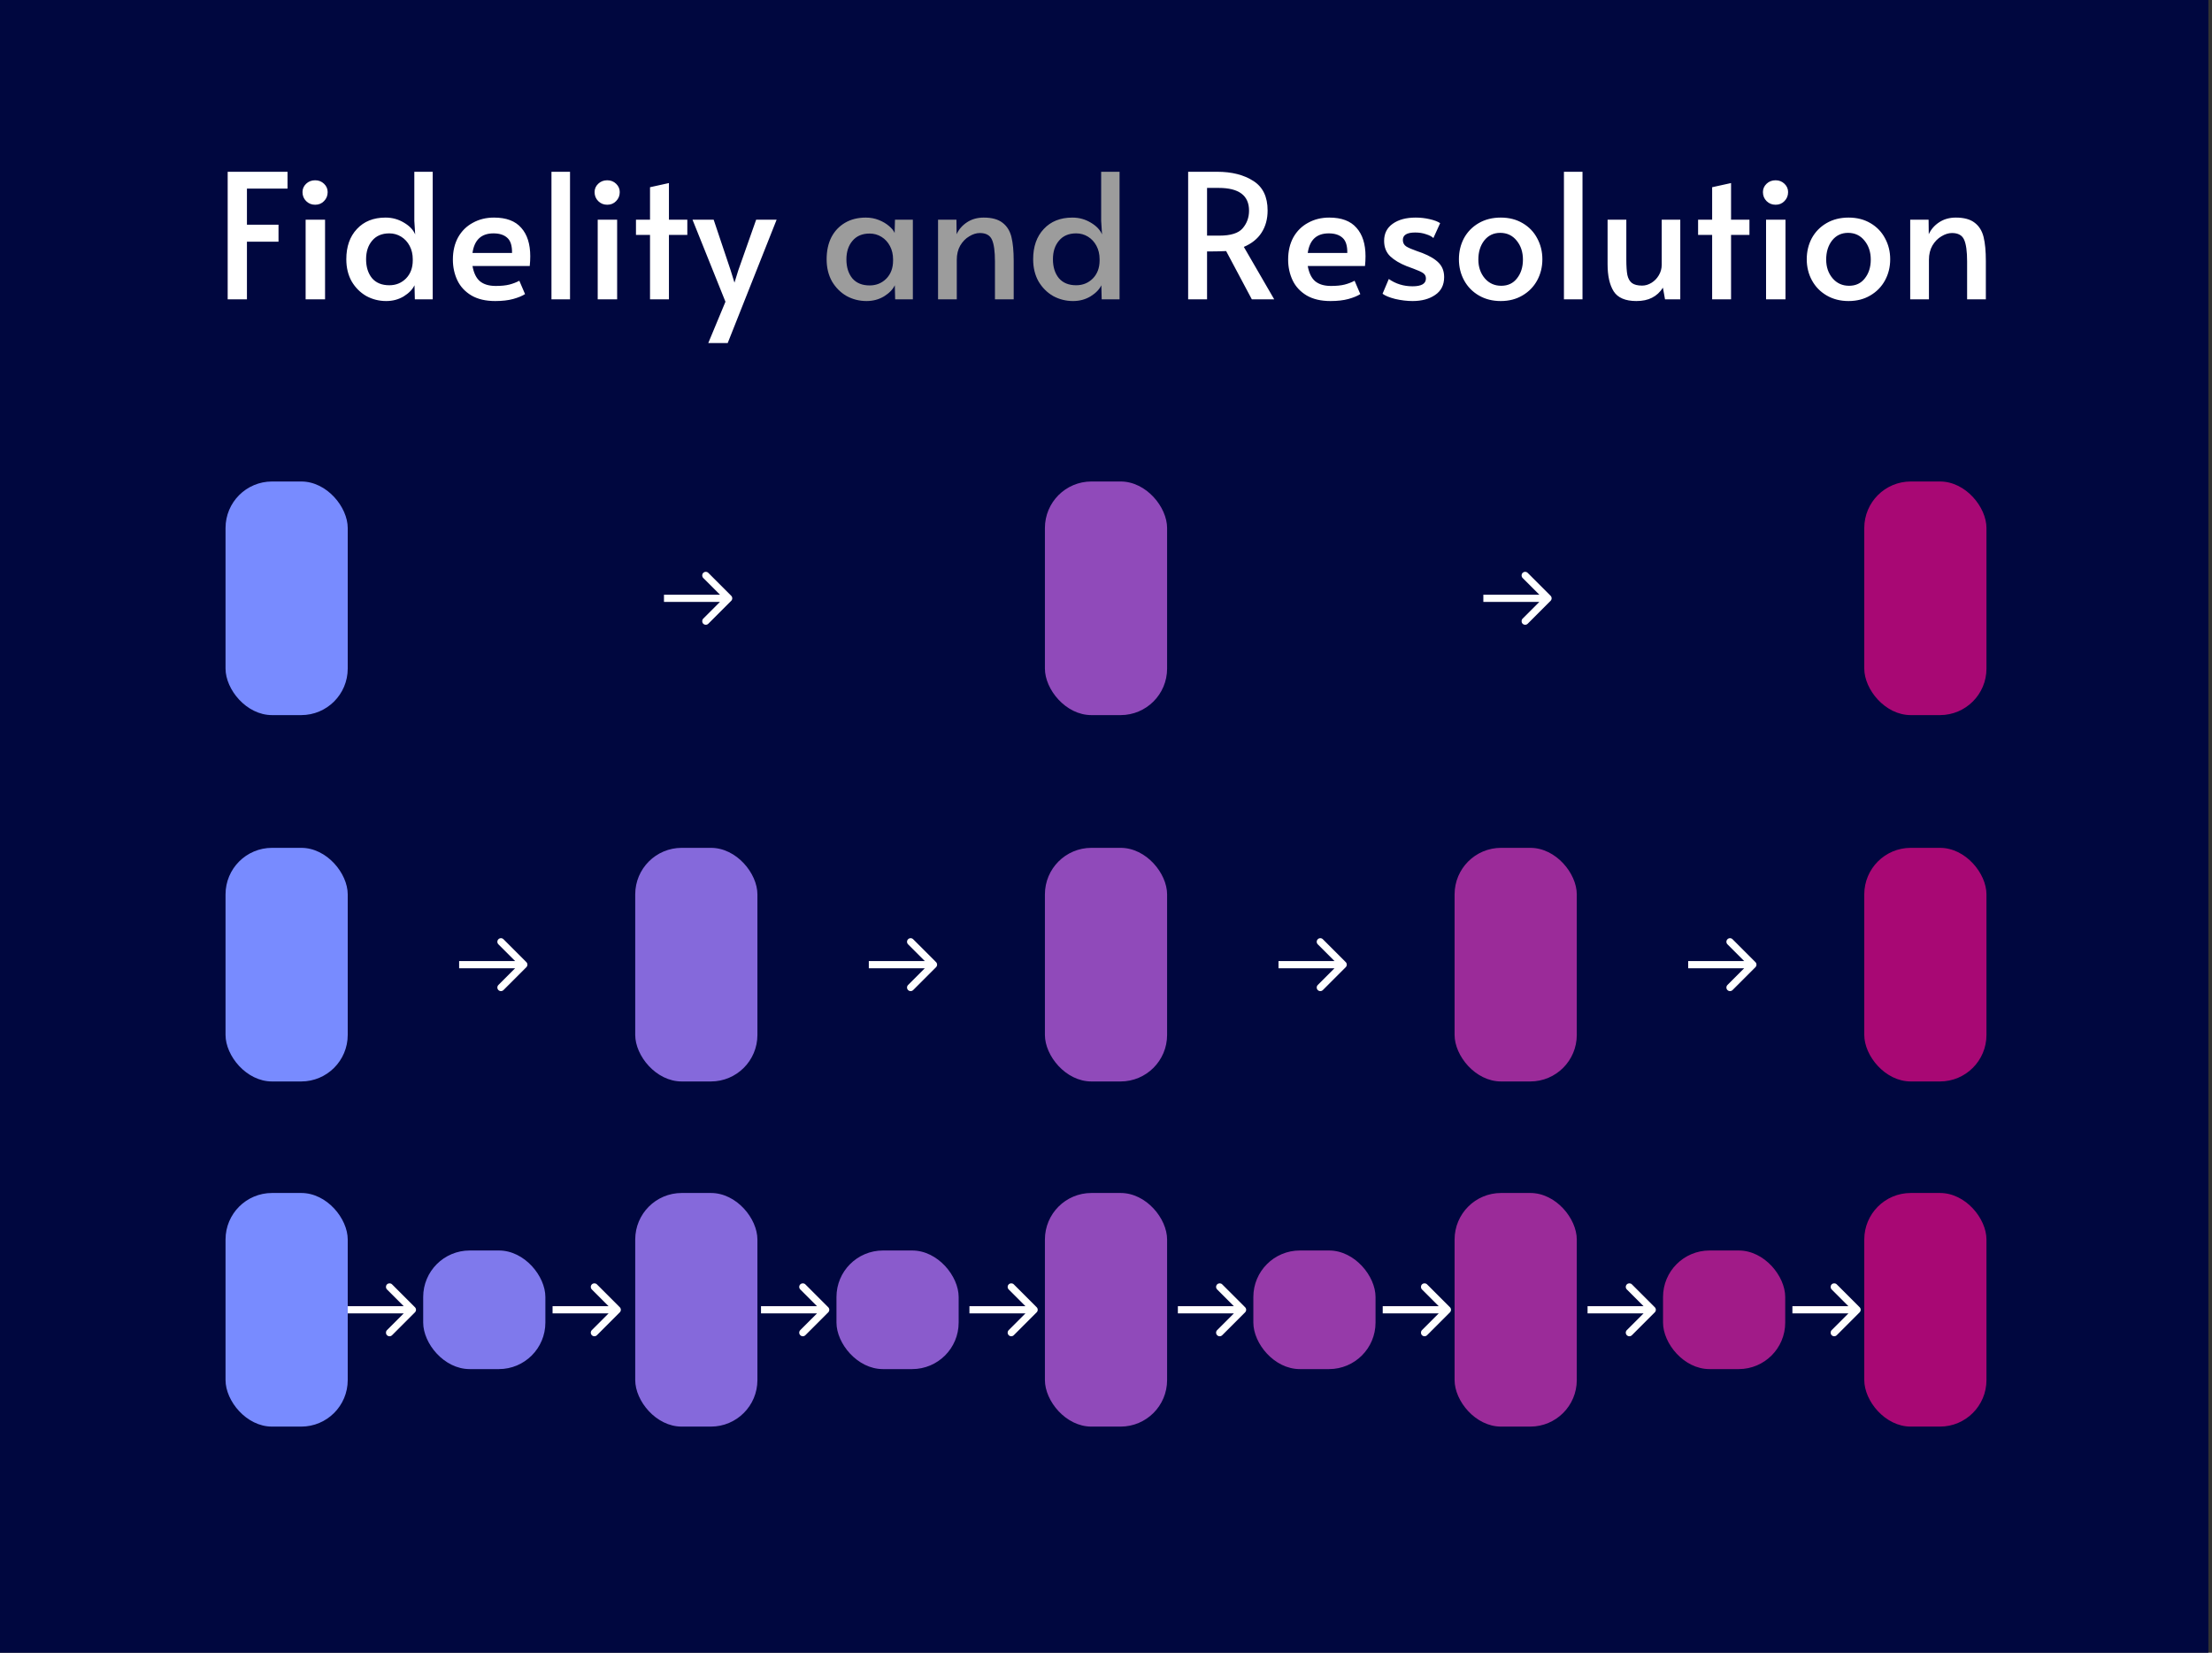
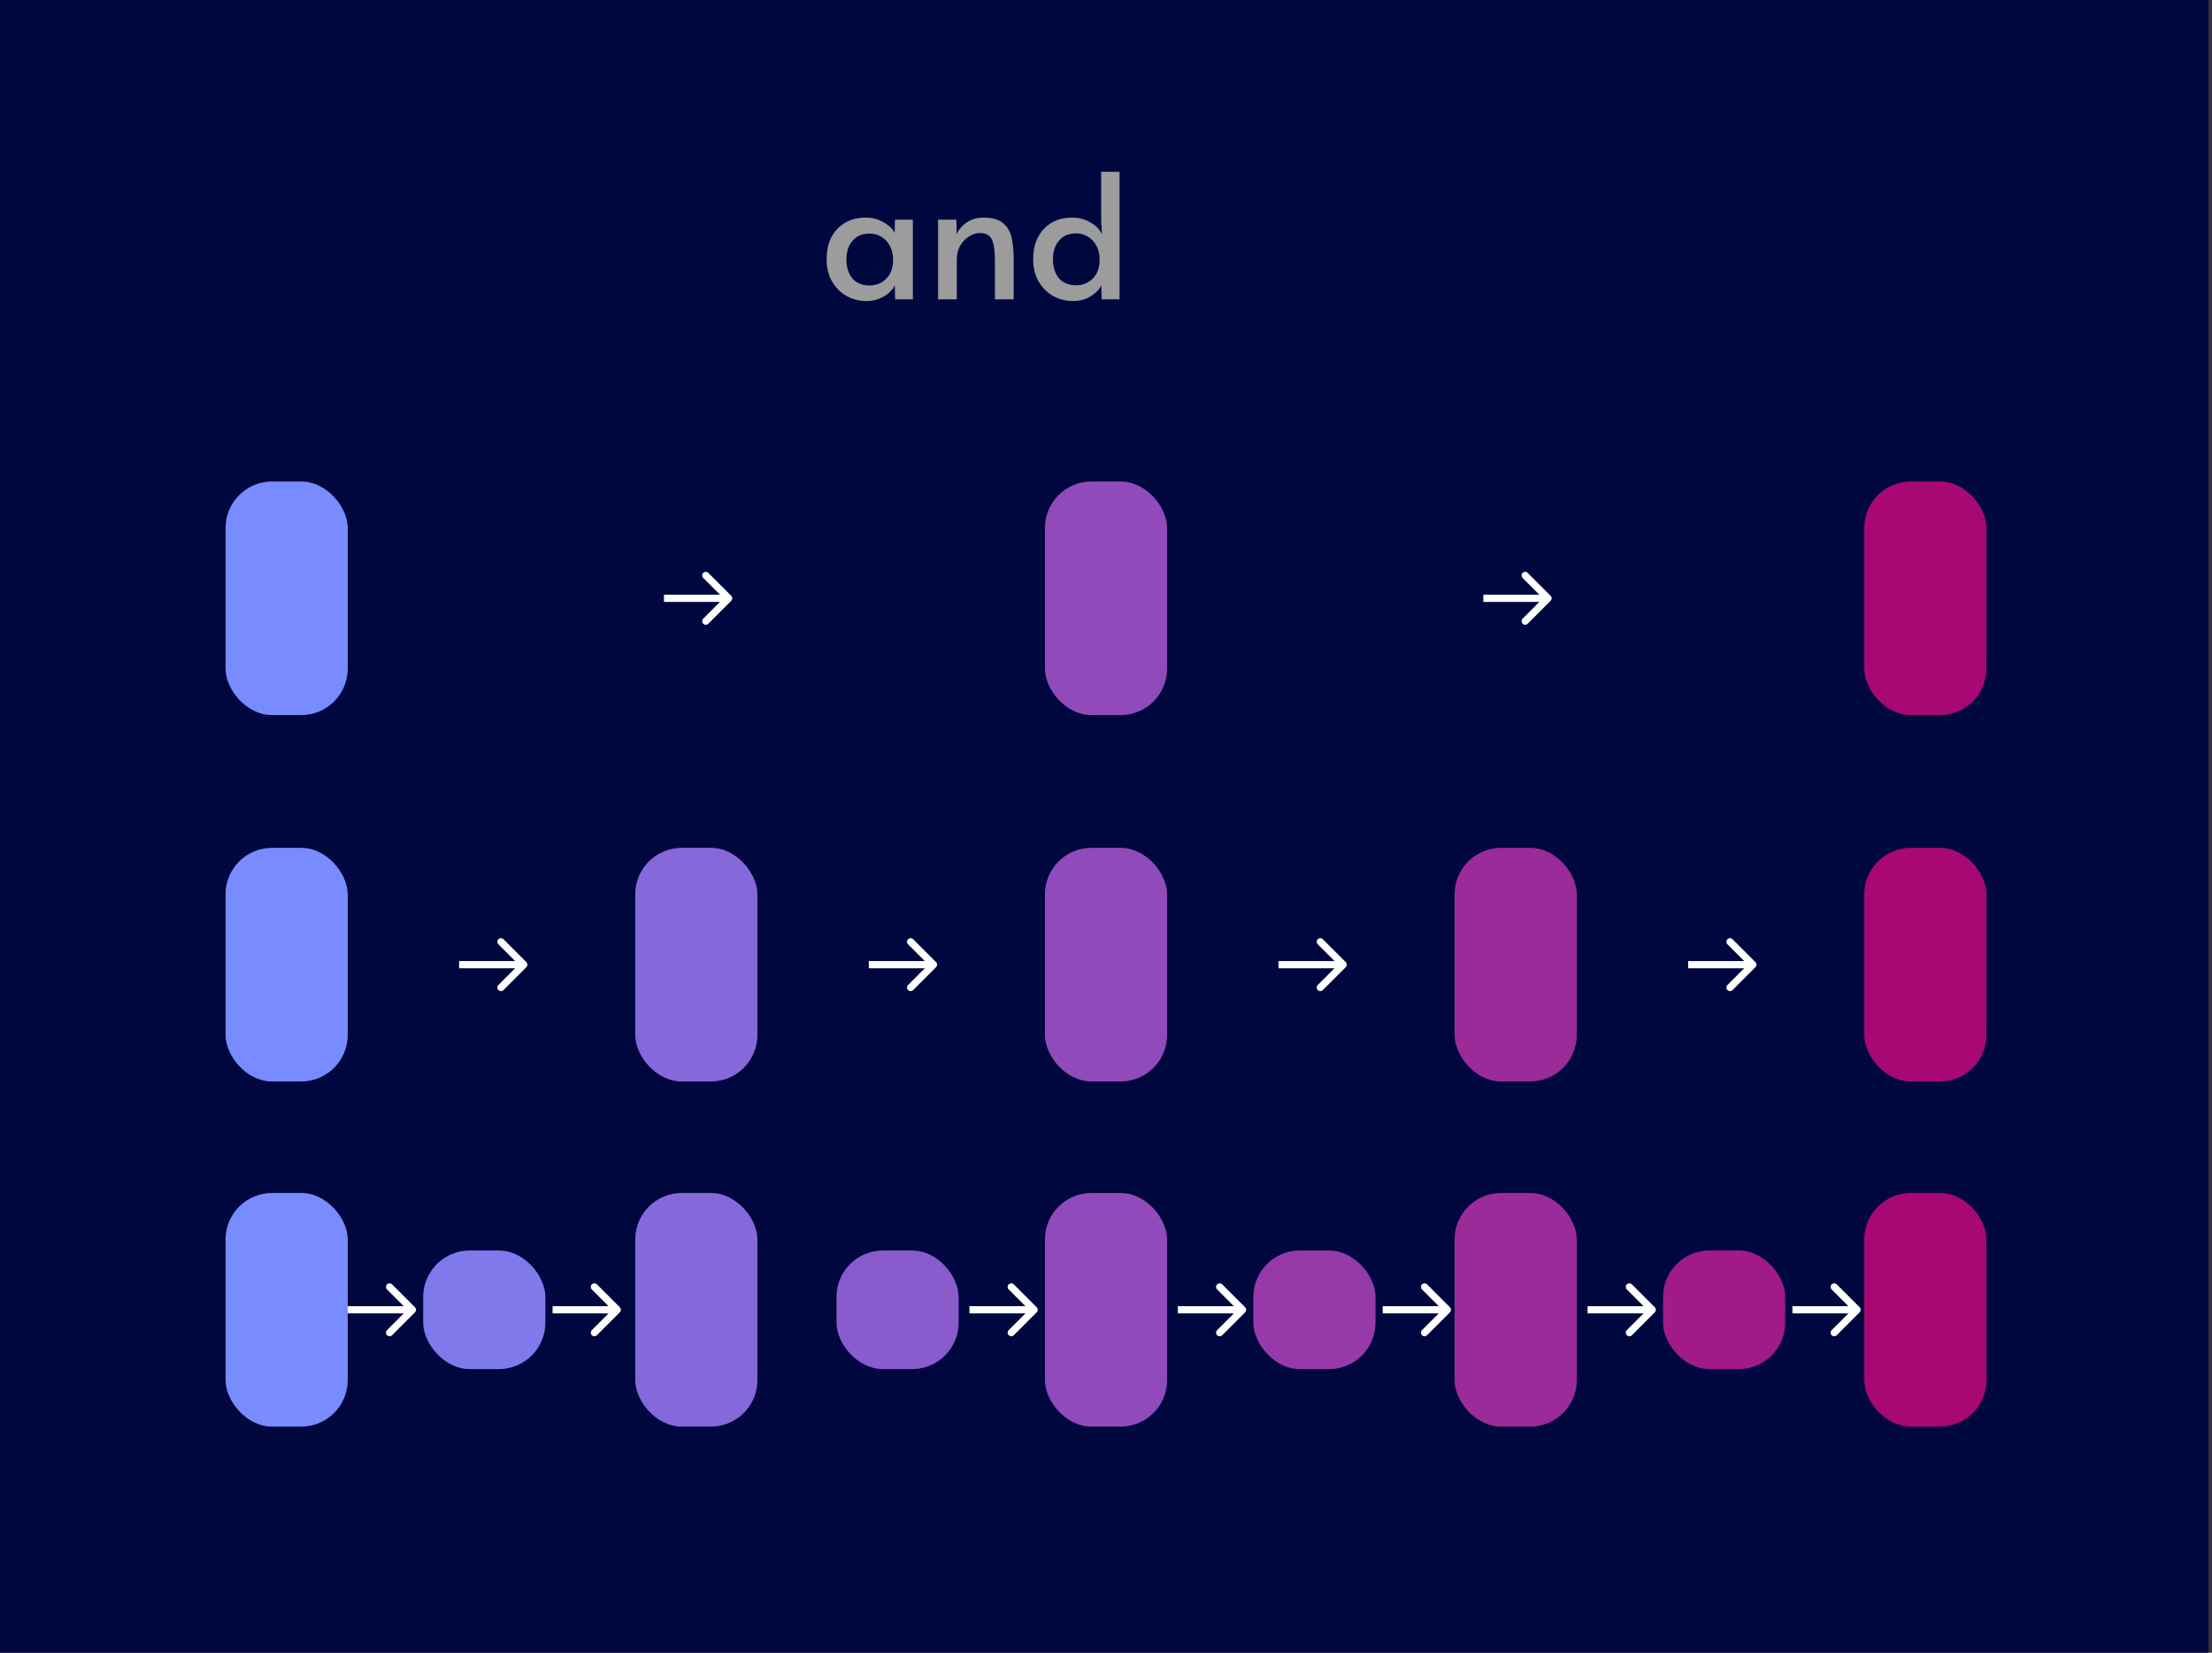
<svg xmlns="http://www.w3.org/2000/svg" width="510" height="381" viewBox="0 0 510 381" fill="none">
  <rect x="0" y="0" width="510" height="381" fill="#333333" stroke="none" />
  <rect width="509.167" height="381" fill="#00073F" />
-   <path d="M52.494 39.6H66.294V43.48H56.934V51.8H64.214V55.72H56.934V69H52.494V39.6ZM70.465 50.64H74.945V69H70.465V50.64ZM72.665 47.2C71.838 47.2 71.145 46.92 70.585 46.36C70.025 45.8 69.745 45.107 69.745 44.28C69.745 43.533 70.025 42.893 70.585 42.36C71.145 41.827 71.838 41.56 72.665 41.56C73.465 41.56 74.145 41.827 74.705 42.36C75.265 42.893 75.545 43.533 75.545 44.28C75.545 45.107 75.265 45.8 74.705 46.36C74.171 46.92 73.491 47.2 72.665 47.2ZM89.046 69.4C87.393 69.4 85.859 69.013 84.446 68.24C83.059 67.44 81.939 66.32 81.086 64.88C80.259 63.413 79.846 61.707 79.846 59.76C79.846 56.853 80.659 54.533 82.286 52.8C83.913 51.04 86.113 50.16 88.886 50.16C90.433 50.16 91.846 50.547 93.126 51.32C94.406 52.067 95.273 52.973 95.726 54.04L95.526 50.92V39.6H99.766V69H95.646L95.566 65.76C95.113 66.72 94.286 67.573 93.086 68.32C91.886 69.04 90.539 69.4 89.046 69.4ZM89.766 65.76C91.286 65.76 92.566 65.24 93.606 64.2C94.646 63.133 95.166 61.747 95.166 60.04V59.76C95.166 58.613 94.926 57.587 94.446 56.68C93.966 55.773 93.313 55.067 92.486 54.56C91.659 54.053 90.753 53.8 89.766 53.8C88.059 53.8 86.739 54.36 85.806 55.48C84.873 56.573 84.406 58 84.406 59.76C84.406 61.547 84.859 63 85.766 64.12C86.699 65.213 88.033 65.76 89.766 65.76ZM114.176 69.4C111.99 69.4 110.163 68.973 108.696 68.12C107.23 67.24 106.15 66.08 105.456 64.64C104.763 63.173 104.416 61.573 104.416 59.84C104.416 57.893 104.816 56.187 105.616 54.72C106.443 53.253 107.576 52.133 109.016 51.36C110.456 50.56 112.083 50.16 113.896 50.16C116.723 50.16 118.816 50.947 120.176 52.52C121.563 54.067 122.256 56.253 122.256 59.08C122.256 59.8 122.216 60.547 122.136 61.32H108.936C109.23 62.947 109.803 64.12 110.656 64.84C111.536 65.56 112.75 65.92 114.296 65.92C115.576 65.92 116.63 65.813 117.456 65.6C118.283 65.387 119.043 65.093 119.736 64.72L121.056 67.8C120.39 68.227 119.483 68.6 118.336 68.92C117.19 69.24 115.803 69.4 114.176 69.4ZM118.056 58.32C118.083 56.667 117.723 55.507 116.976 54.84C116.23 54.147 115.163 53.8 113.776 53.8C110.976 53.8 109.363 55.307 108.936 58.32H118.056ZM127.145 39.6H131.425V69H127.145V39.6ZM137.808 50.64H142.288V69H137.808V50.64ZM140.008 47.2C139.182 47.2 138.488 46.92 137.928 46.36C137.368 45.8 137.088 45.107 137.088 44.28C137.088 43.533 137.368 42.893 137.928 42.36C138.488 41.827 139.182 41.56 140.008 41.56C140.808 41.56 141.488 41.827 142.048 42.36C142.608 42.893 142.888 43.533 142.888 44.28C142.888 45.107 142.608 45.8 142.048 46.36C141.515 46.92 140.835 47.2 140.008 47.2ZM149.87 54.16H146.63V50.64H149.87V43.16L154.23 42.2V50.64H158.47V54.16H154.23V69H149.87V54.16ZM167.261 69.56L159.661 50.64H164.541L168.461 62.32L169.341 65.16L170.221 62.32L174.341 50.64H179.061L167.781 79.08H163.301L167.261 69.56ZM288.62 69L282.7 57.88C281.474 57.933 280.38 57.96 279.42 57.96H278.3V69H273.94V39.6H280.62C284.007 39.6 286.794 40.307 288.98 41.72C291.167 43.107 292.26 45.373 292.26 48.52C292.26 50.493 291.794 52.2 290.86 53.64C289.954 55.053 288.594 56.147 286.78 56.92L293.78 69H288.62ZM281.14 54.32C283.754 54.32 285.54 53.76 286.5 52.64C287.487 51.493 287.98 50.133 287.98 48.56C287.98 45.067 285.647 43.32 280.98 43.32H278.3V54.32H281.14ZM306.754 69.4C304.568 69.4 302.741 68.973 301.274 68.12C299.808 67.24 298.728 66.08 298.034 64.64C297.341 63.173 296.994 61.573 296.994 59.84C296.994 57.893 297.394 56.187 298.194 54.72C299.021 53.253 300.154 52.133 301.594 51.36C303.034 50.56 304.661 50.16 306.474 50.16C309.301 50.16 311.394 50.947 312.754 52.52C314.141 54.067 314.834 56.253 314.834 59.08C314.834 59.8 314.794 60.547 314.714 61.32H301.514C301.808 62.947 302.381 64.12 303.234 64.84C304.114 65.56 305.328 65.92 306.874 65.92C308.154 65.92 309.208 65.813 310.034 65.6C310.861 65.387 311.621 65.093 312.314 64.72L313.634 67.8C312.968 68.227 312.061 68.6 310.914 68.92C309.768 69.24 308.381 69.4 306.754 69.4ZM310.634 58.32C310.661 56.667 310.301 55.507 309.554 54.84C308.808 54.147 307.741 53.8 306.354 53.8C303.554 53.8 301.941 55.307 301.514 58.32H310.634ZM325.683 69.4C324.403 69.4 323.07 69.24 321.683 68.92C320.323 68.573 319.35 68.173 318.763 67.72L320.203 64.32C321.803 65.44 323.63 66 325.683 66C327.737 66 328.763 65.4 328.763 64.2C328.763 63.667 328.55 63.253 328.123 62.96C327.697 62.667 326.937 62.32 325.843 61.92L324.323 61.36C322.723 60.72 321.457 59.96 320.523 59.08C319.59 58.173 319.123 56.987 319.123 55.52C319.123 53.84 319.777 52.533 321.083 51.6C322.417 50.64 324.19 50.16 326.403 50.16C327.497 50.16 328.563 50.28 329.603 50.52C330.67 50.76 331.483 51.067 332.043 51.44L330.483 54.88C330.137 54.533 329.577 54.24 328.803 54C328.057 53.733 327.217 53.6 326.283 53.6C324.39 53.6 323.443 54.173 323.443 55.32C323.443 55.96 323.697 56.453 324.203 56.8C324.71 57.12 325.537 57.48 326.683 57.88C326.79 57.907 327.203 58.053 327.923 58.32C329.63 58.987 330.897 59.747 331.723 60.6C332.55 61.453 332.963 62.547 332.963 63.88C332.963 65.693 332.27 67.067 330.883 68C329.523 68.933 327.79 69.4 325.683 69.4ZM346.009 69.4C344.116 69.4 342.436 68.973 340.969 68.12C339.503 67.267 338.369 66.107 337.569 64.64C336.769 63.173 336.369 61.547 336.369 59.76C336.369 58 336.756 56.387 337.529 54.92C338.329 53.453 339.463 52.293 340.929 51.44C342.396 50.587 344.089 50.16 346.009 50.16C347.929 50.16 349.609 50.587 351.049 51.44C352.516 52.293 353.636 53.453 354.409 54.92C355.209 56.387 355.609 58 355.609 59.76C355.609 61.547 355.209 63.173 354.409 64.64C353.609 66.107 352.476 67.267 351.009 68.12C349.569 68.973 347.903 69.4 346.009 69.4ZM346.129 65.88C347.676 65.88 348.889 65.307 349.769 64.16C350.676 63.013 351.129 61.573 351.129 59.84C351.129 58.107 350.649 56.653 349.689 55.48C348.729 54.28 347.463 53.68 345.889 53.68C344.369 53.68 343.143 54.267 342.209 55.44C341.303 56.613 340.849 58.08 340.849 59.84C340.849 61.547 341.343 62.987 342.329 64.16C343.316 65.307 344.583 65.88 346.129 65.88ZM360.583 39.6H364.863V69H360.583V39.6ZM377.286 69.4C374.753 69.4 373.006 68.653 372.046 67.16C371.113 65.667 370.646 63.587 370.646 60.92V50.64H374.966V59.84C374.966 61.36 375.046 62.547 375.206 63.4C375.393 64.227 375.739 64.84 376.246 65.24C376.779 65.64 377.566 65.84 378.606 65.84C379.353 65.84 380.073 65.627 380.766 65.2C381.459 64.773 382.019 64.2 382.446 63.48C382.899 62.733 383.126 61.92 383.126 61.04V50.64H387.406V69H383.886L383.406 66.32C382.739 67.36 381.899 68.133 380.886 68.64C379.899 69.147 378.699 69.4 377.286 69.4ZM394.753 54.16H391.513V50.64H394.753V43.16L399.113 42.2V50.64H403.353V54.16H399.113V69H394.753V54.16ZM407.183 50.64H411.663V69H407.183V50.64ZM409.383 47.2C408.557 47.2 407.863 46.92 407.303 46.36C406.743 45.8 406.463 45.107 406.463 44.28C406.463 43.533 406.743 42.893 407.303 42.36C407.863 41.827 408.557 41.56 409.383 41.56C410.183 41.56 410.863 41.827 411.423 42.36C411.983 42.893 412.263 43.533 412.263 44.28C412.263 45.107 411.983 45.8 411.423 46.36C410.89 46.92 410.21 47.2 409.383 47.2ZM426.205 69.4C424.311 69.4 422.631 68.973 421.165 68.12C419.698 67.267 418.565 66.107 417.765 64.64C416.965 63.173 416.565 61.547 416.565 59.76C416.565 58 416.951 56.387 417.725 54.92C418.525 53.453 419.658 52.293 421.125 51.44C422.591 50.587 424.285 50.16 426.205 50.16C428.125 50.16 429.805 50.587 431.245 51.44C432.711 52.293 433.831 53.453 434.605 54.92C435.405 56.387 435.805 58 435.805 59.76C435.805 61.547 435.405 63.173 434.605 64.64C433.805 66.107 432.671 67.267 431.205 68.12C429.765 68.973 428.098 69.4 426.205 69.4ZM426.325 65.88C427.871 65.88 429.085 65.307 429.965 64.16C430.871 63.013 431.325 61.573 431.325 59.84C431.325 58.107 430.845 56.653 429.885 55.48C428.925 54.28 427.658 53.68 426.085 53.68C424.565 53.68 423.338 54.267 422.405 55.44C421.498 56.613 421.045 58.08 421.045 59.84C421.045 61.547 421.538 62.987 422.525 64.16C423.511 65.307 424.778 65.88 426.325 65.88ZM440.418 50.64H444.658L444.698 54C445.205 52.88 446.005 51.96 447.098 51.24C448.191 50.52 449.471 50.16 450.938 50.16C452.831 50.16 454.285 50.56 455.298 51.36C456.311 52.133 456.991 53.227 457.338 54.64C457.685 56.053 457.858 57.893 457.858 60.16V69H453.538V60.28C453.538 57.96 453.311 56.293 452.858 55.28C452.405 54.24 451.471 53.72 450.058 53.72C449.258 53.72 448.445 53.973 447.618 54.48C446.791 54.96 446.098 55.667 445.538 56.6C445.005 57.533 444.738 58.627 444.738 59.88V69H440.418V50.64Z" fill="white" />
  <path d="M199.788 69.4C198.135 69.4 196.601 69.013 195.188 68.24C193.801 67.44 192.681 66.32 191.828 64.88C191.001 63.413 190.588 61.707 190.588 59.76C190.588 57.84 190.948 56.16 191.668 54.72C192.415 53.28 193.468 52.16 194.828 51.36C196.188 50.56 197.788 50.16 199.628 50.16C200.695 50.16 201.695 50.347 202.628 50.72C203.561 51.093 204.348 51.56 204.988 52.12C205.628 52.653 206.055 53.187 206.268 53.72L206.348 50.64H210.468V69H206.388L206.308 65.76C205.855 66.72 205.028 67.573 203.828 68.32C202.628 69.04 201.281 69.4 199.788 69.4ZM200.508 65.8C202.028 65.8 203.308 65.28 204.348 64.24C205.388 63.173 205.908 61.787 205.908 60.08V59.8C205.908 58.653 205.668 57.627 205.188 56.72C204.708 55.813 204.055 55.107 203.228 54.6C202.401 54.093 201.495 53.84 200.508 53.84C198.801 53.84 197.481 54.4 196.548 55.52C195.615 56.613 195.148 58.04 195.148 59.8C195.148 61.587 195.601 63.04 196.508 64.16C197.441 65.253 198.775 65.8 200.508 65.8ZM216.278 50.64H220.518L220.558 54C221.064 52.88 221.864 51.96 222.958 51.24C224.051 50.52 225.331 50.16 226.798 50.16C228.691 50.16 230.144 50.56 231.158 51.36C232.171 52.133 232.851 53.227 233.198 54.64C233.544 56.053 233.718 57.893 233.718 60.16V69H229.398V60.28C229.398 57.96 229.171 56.293 228.718 55.28C228.264 54.24 227.331 53.72 225.918 53.72C225.118 53.72 224.304 53.973 223.478 54.48C222.651 54.96 221.958 55.667 221.398 56.6C220.864 57.533 220.598 58.627 220.598 59.88V69H216.278V50.64ZM247.405 69.4C245.752 69.4 244.219 69.013 242.805 68.24C241.419 67.44 240.299 66.32 239.445 64.88C238.619 63.413 238.205 61.707 238.205 59.76C238.205 56.853 239.019 54.533 240.645 52.8C242.272 51.04 244.472 50.16 247.245 50.16C248.792 50.16 250.205 50.547 251.485 51.32C252.765 52.067 253.632 52.973 254.085 54.04L253.885 50.92V39.6H258.125V69H254.005L253.925 65.76C253.472 66.72 252.645 67.573 251.445 68.32C250.245 69.04 248.899 69.4 247.405 69.4ZM248.125 65.76C249.645 65.76 250.925 65.24 251.965 64.2C253.005 63.133 253.525 61.747 253.525 60.04V59.76C253.525 58.613 253.285 57.587 252.805 56.68C252.325 55.773 251.672 55.067 250.845 54.56C250.019 54.053 249.112 53.8 248.125 53.8C246.419 53.8 245.099 54.36 244.165 55.48C243.232 56.573 242.765 58 242.765 59.76C242.765 61.547 243.219 63 244.125 64.12C245.059 65.213 246.392 65.76 248.125 65.76Z" fill="#9C9C9C" />
  <rect x="52" y="111" width="28.172" height="53.857" rx="10.722" fill="#788BFF" />
  <rect x="52" y="195.456" width="28.172" height="53.857" rx="10.722" fill="#788BFF" />
  <rect x="52" y="275.022" width="28.172" height="53.857" rx="10.722" fill="#788BFF" />
  <rect x="97.57" y="288.28" width="28.172" height="27.343" rx="10.722" fill="#7F79EC" />
  <rect x="288.972" y="288.28" width="28.172" height="27.343" rx="10.722" fill="#963AA9" />
  <rect x="383.429" y="288.28" width="28.172" height="27.343" rx="10.722" fill="#A11B88" />
  <rect x="240.915" y="111" width="28.172" height="53.857" rx="10.722" fill="#904ABA" />
  <rect x="240.915" y="195.456" width="28.172" height="53.857" rx="10.722" fill="#904ABA" />
  <rect x="240.915" y="275.022" width="28.172" height="53.857" rx="10.722" fill="#904ABA" />
  <rect x="335.371" y="195.456" width="28.172" height="53.857" rx="10.722" fill="#9B2B99" />
  <rect x="335.371" y="275.022" width="28.172" height="53.857" rx="10.722" fill="#9B2B99" />
  <rect x="146.458" y="195.456" width="28.172" height="53.857" rx="10.722" fill="#8569DB" />
  <rect x="146.458" y="275.022" width="28.172" height="53.857" rx="10.722" fill="#8569DB" />
  <rect x="192.857" y="288.28" width="28.172" height="27.343" rx="10.722" fill="#8A5BCC" />
  <rect x="429.828" y="111" width="28.172" height="53.857" rx="10.722" fill="#A80874" />
  <rect x="429.828" y="195.456" width="28.172" height="53.857" rx="10.722" fill="#A80874" />
  <rect x="429.828" y="275.022" width="28.172" height="53.857" rx="10.722" fill="#A80874" />
  <path d="M168.587 138.514C168.911 138.19 168.911 137.665 168.587 137.342L163.314 132.069C162.991 131.745 162.466 131.745 162.142 132.069C161.819 132.392 161.819 132.917 162.142 133.241L166.829 137.928L162.142 142.615C161.819 142.938 161.819 143.463 162.142 143.787C162.466 144.11 162.991 144.11 163.314 143.787L168.587 138.514ZM153.087 138.756H168.001V137.099H153.087V138.756Z" fill="white" />
  <path d="M121.358 222.97C121.681 222.646 121.681 222.121 121.358 221.798L116.085 216.525C115.761 216.201 115.236 216.201 114.913 216.525C114.589 216.848 114.589 217.373 114.913 217.697L119.6 222.384L114.913 227.071C114.589 227.394 114.589 227.919 114.913 228.243C115.236 228.566 115.761 228.566 116.085 228.243L121.358 222.97ZM105.857 223.212H120.772V221.555H105.857V223.212Z" fill="white" />
  <path d="M95.671 302.536C95.995 302.213 95.995 301.688 95.671 301.364L90.398 296.091C90.075 295.768 89.55 295.768 89.226 296.091C88.903 296.415 88.903 296.94 89.226 297.263L93.913 301.95L89.226 306.637C88.903 306.961 88.903 307.486 89.226 307.809C89.55 308.133 90.075 308.133 90.398 307.809L95.671 302.536ZM80.171 302.779H95.085V301.122H80.171V302.779Z" fill="white" />
  <path d="M142.901 302.536C143.224 302.213 143.224 301.688 142.901 301.364L137.628 296.091C137.304 295.768 136.779 295.768 136.456 296.091C136.132 296.415 136.132 296.94 136.456 297.263L141.143 301.95L136.456 306.637C136.132 306.961 136.132 307.486 136.456 307.809C136.779 308.133 137.304 308.133 137.628 307.809L142.901 302.536ZM127.4 302.779H142.315V301.122H127.4V302.779Z" fill="white" />
  <path d="M215.815 222.97C216.138 222.646 216.138 222.121 215.815 221.798L210.542 216.525C210.218 216.201 209.693 216.201 209.37 216.525C209.046 216.848 209.046 217.373 209.37 217.697L214.057 222.384L209.37 227.071C209.046 227.394 209.046 227.919 209.37 228.243C209.693 228.566 210.218 228.566 210.542 228.243L215.815 222.97ZM200.314 223.212H215.229V221.555H200.314V223.212Z" fill="white" />
-   <path d="M190.958 302.536C191.282 302.213 191.282 301.688 190.958 301.364L185.685 296.091C185.362 295.768 184.837 295.768 184.513 296.091C184.19 296.415 184.19 296.94 184.513 297.263L189.201 301.95L184.513 306.637C184.19 306.961 184.19 307.486 184.513 307.809C184.837 308.133 185.362 308.133 185.685 307.809L190.958 302.536ZM175.458 302.779H190.372V301.122H175.458V302.779Z" fill="white" />
  <path d="M239.015 302.536C239.338 302.213 239.338 301.688 239.015 301.364L233.742 296.091C233.418 295.768 232.894 295.768 232.57 296.091C232.246 296.415 232.246 296.94 232.57 297.263L237.257 301.95L232.57 306.637C232.246 306.961 232.246 307.486 232.57 307.809C232.894 308.133 233.418 308.133 233.742 307.809L239.015 302.536ZM223.515 302.779H238.429V301.122H223.515V302.779Z" fill="white" />
  <path d="M310.272 222.97C310.595 222.646 310.595 222.121 310.272 221.798L304.999 216.525C304.675 216.201 304.15 216.201 303.827 216.525C303.503 216.848 303.503 217.373 303.827 217.697L308.514 222.384L303.827 227.071C303.503 227.394 303.503 227.919 303.827 228.243C304.15 228.566 304.675 228.566 304.999 228.243L310.272 222.97ZM294.771 223.212H309.686V221.555H294.771V223.212Z" fill="white" />
  <path d="M287.071 302.536C287.395 302.213 287.395 301.688 287.071 301.364L281.798 296.091C281.475 295.768 280.95 295.768 280.627 296.091C280.303 296.415 280.303 296.94 280.627 297.263L285.314 301.95L280.627 306.637C280.303 306.961 280.303 307.486 280.627 307.809C280.95 308.133 281.475 308.133 281.798 307.809L287.071 302.536ZM271.571 302.779H286.486V301.122H271.571V302.779Z" fill="white" />
  <path d="M334.301 302.536C334.625 302.213 334.625 301.688 334.301 301.364L329.028 296.091C328.704 295.768 328.18 295.768 327.856 296.091C327.533 296.415 327.533 296.94 327.856 297.263L332.543 301.95L327.856 306.637C327.533 306.961 327.533 307.486 327.856 307.809C328.18 308.133 328.704 308.133 329.028 307.809L334.301 302.536ZM318.801 302.779H333.715V301.122H318.801V302.779Z" fill="white" />
  <path d="M404.729 222.97C405.052 222.646 405.052 222.121 404.729 221.798L399.456 216.525C399.132 216.201 398.608 216.201 398.284 216.525C397.96 216.848 397.96 217.373 398.284 217.697L402.971 222.384L398.284 227.071C397.96 227.394 397.96 227.919 398.284 228.243C398.608 228.566 399.132 228.566 399.456 228.243L404.729 222.97ZM389.229 223.212H404.143V221.555H389.229V223.212Z" fill="white" />
  <path d="M381.529 302.536C381.853 302.213 381.853 301.688 381.529 301.364L376.256 296.091C375.933 295.768 375.408 295.768 375.085 296.091C374.761 296.415 374.761 296.94 375.085 297.263L379.772 301.95L375.085 306.637C374.761 306.961 374.761 307.486 375.085 307.809C375.408 308.133 375.933 308.133 376.256 307.809L381.529 302.536ZM366.029 302.779H380.944V301.122H366.029V302.779Z" fill="white" />
  <path d="M428.758 302.536C429.082 302.213 429.082 301.688 428.758 301.364L423.485 296.091C423.161 295.768 422.637 295.768 422.313 296.091C421.99 296.415 421.99 296.94 422.313 297.263L427 301.95L422.313 306.637C421.99 306.961 421.99 307.486 422.313 307.809C422.637 308.133 423.161 308.133 423.485 307.809L428.758 302.536ZM413.258 302.779H428.172V301.122H413.258V302.779Z" fill="white" />
  <path d="M357.501 138.514C357.825 138.19 357.825 137.665 357.501 137.342L352.228 132.069C351.905 131.745 351.38 131.745 351.056 132.069C350.733 132.392 350.733 132.917 351.056 133.241L355.744 137.928L351.056 142.615C350.733 142.938 350.733 143.463 351.056 143.787C351.38 144.11 351.905 144.11 352.228 143.787L357.501 138.514ZM342.001 138.756H356.915V137.099H342.001V138.756Z" fill="white" />
</svg>